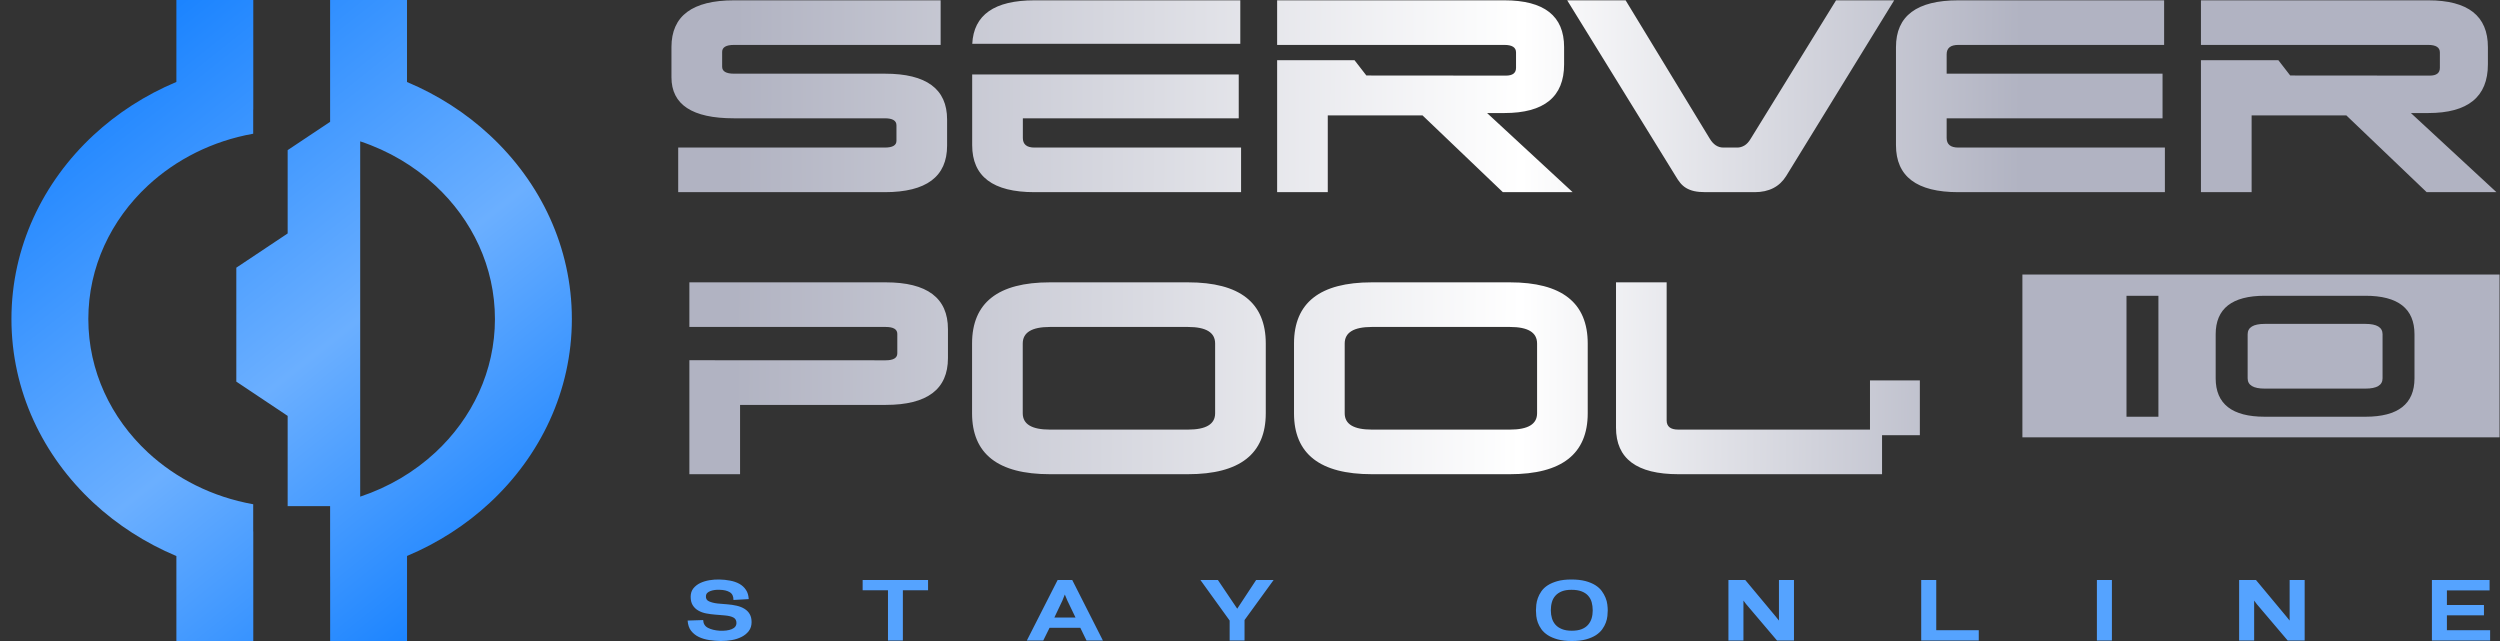
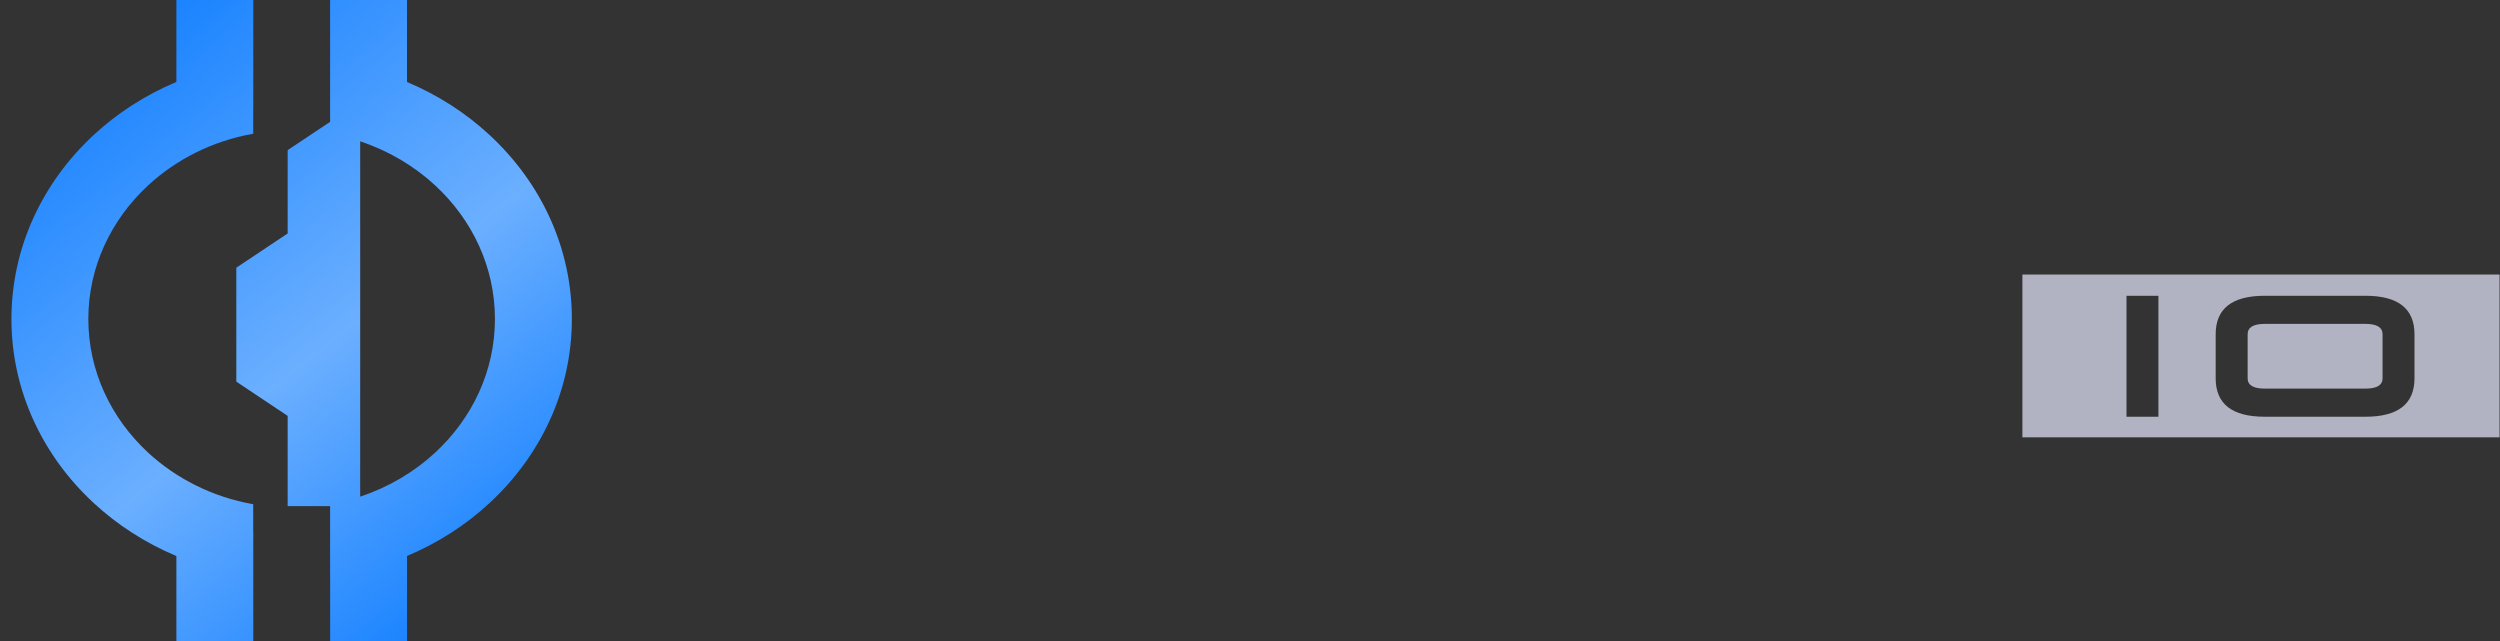
<svg xmlns="http://www.w3.org/2000/svg" width="156" height="40" viewBox="0 0 156 40" fill="none">
  <rect x="0" y="0" width="156" height="40" fill="#333333" stroke="none" />
  <g clip-path="url(#clip0_280_727)">
-     <path d="M119.799 23.735V27.157H117.44V29.59H104.725C102.136 29.59 100.839 28.622 100.839 26.687V17.618H103.999V26.237C103.999 26.616 104.241 26.807 104.725 26.807H116.687V23.735H119.799ZM85.602 29.59C82.368 29.59 80.746 28.323 80.746 25.789V21.435C80.746 18.89 82.366 17.618 85.602 17.618H94.22C97.457 17.618 99.074 18.89 99.074 21.435V25.789C99.074 28.323 97.457 29.59 94.22 29.59H85.602ZM85.602 20.402C84.475 20.402 83.909 20.747 83.909 21.435V25.789C83.909 26.468 84.473 26.807 85.602 26.807H94.22C95.348 26.807 95.914 26.468 95.914 25.789V21.435C95.914 20.745 95.348 20.402 94.22 20.402H85.602ZM65.513 29.59C62.276 29.59 60.657 28.323 60.657 25.789V21.435C60.657 18.89 62.276 17.618 65.513 17.618H74.13C77.367 17.618 78.984 18.89 78.984 21.435V25.789C78.984 28.323 77.364 29.59 74.13 29.59H65.513ZM65.513 20.402C64.385 20.402 63.819 20.747 63.819 21.435V25.789C63.819 26.468 64.383 26.807 65.513 26.807H74.13C75.258 26.807 75.824 26.468 75.824 25.789V21.435C75.824 20.745 75.258 20.402 74.13 20.402H65.513ZM46.18 25.266V29.59H43.017V22.478C47.3 22.478 50.981 22.483 55.266 22.483C55.748 22.483 55.992 22.337 55.992 22.048V20.836C55.992 20.546 55.748 20.402 55.266 20.402C50.983 20.402 47.3 20.402 43.017 20.402V17.618H55.266C57.855 17.618 59.152 18.591 59.152 20.537V22.348C59.152 24.291 57.857 25.266 55.27 25.266H46.18ZM137.339 0.02H151.522C154.006 0.02 155.245 0.995 155.245 2.938V4.015C155.245 6.041 154.006 7.054 151.522 7.054H150.44L155.778 11.991H151.424L146.413 7.202H140.501V11.991H137.339C137.339 9.248 137.339 6.502 137.339 3.758H142.171L142.909 4.711C146.009 4.711 148.507 4.72 151.617 4.718C152.038 4.718 152.248 4.556 152.248 4.235V3.271C152.248 2.958 152.004 2.803 151.522 2.803C146.343 2.803 142.514 2.805 137.339 2.805V0.02ZM135.089 9.208V11.991H122.198C119.606 11.991 118.309 11.014 118.309 9.059V2.938C118.309 0.992 119.606 0.02 122.198 0.02H135.041V2.803H122.198C121.713 2.803 121.471 2.998 121.471 3.388V4.598H134.943V7.382H121.471V8.609C121.471 9.008 121.713 9.208 122.198 9.208H135.089ZM106.682 8.641C106.906 9.019 107.19 9.208 107.537 9.208H108.406C108.557 9.208 108.705 9.166 108.85 9.082C108.996 8.997 109.128 8.853 109.245 8.654L114.569 0.02H118.197L111.454 10.99C111.036 11.657 110.379 11.991 109.488 11.991H106.438C106.149 11.991 105.908 11.969 105.712 11.925C105.521 11.881 105.354 11.814 105.213 11.73C105.074 11.646 104.952 11.539 104.85 11.415C104.749 11.291 104.649 11.145 104.551 10.974L97.793 0.02H101.439L106.682 8.641ZM79.693 0.02H93.874C96.358 0.02 97.6 0.995 97.6 2.938V4.015C97.6 6.041 96.358 7.054 93.874 7.054H92.794L98.133 11.991H93.778L88.767 7.202H82.853V11.991H79.693C79.693 9.248 79.693 6.502 79.693 3.758H84.523L85.261 4.711C88.364 4.711 90.862 4.72 93.972 4.718C94.39 4.718 94.6 4.556 94.6 4.235V3.271C94.6 2.958 94.359 2.803 93.874 2.803C88.696 2.803 84.869 2.805 79.693 2.805V0.02ZM77.443 9.208V11.991H64.55C61.961 11.991 60.664 11.014 60.664 9.059V4.647H77.297V7.382H63.826V8.609C63.826 9.008 64.067 9.208 64.55 9.208H77.443ZM60.669 2.734C60.759 0.926 62.051 0.02 64.55 0.02H77.395V2.734H60.669ZM58.696 0.02V2.803H45.805C45.31 2.803 45.062 2.949 45.062 3.237V4.166C45.062 4.454 45.31 4.598 45.805 4.598H55.227C57.809 4.598 59.099 5.553 59.099 7.457V9.088C59.099 11.023 57.802 11.991 55.213 11.991H42.32V9.208H55.213C55.696 9.208 55.939 9.068 55.939 8.789V7.816C55.939 7.528 55.696 7.382 55.213 7.382H45.788C43.196 7.382 41.899 6.528 41.899 4.824V2.938C41.899 0.992 43.201 0.02 45.805 0.02H58.696Z" fill="url(#paint0_linear_280_727)" />
    <path d="M11.006 34.697C9.069 33.883 7.318 32.753 5.835 31.377C2.67 28.44 0.714 24.385 0.714 19.906C0.714 15.425 2.672 11.369 5.835 8.433C7.318 7.056 9.069 5.926 11.006 5.113V0H15.805V6.833H15.8V8.344C13.256 8.796 10.985 9.951 9.227 11.582C6.934 13.712 5.512 16.655 5.512 19.906C5.512 23.157 6.934 26.1 9.227 28.23C10.985 29.859 13.256 31.013 15.8 31.465V33.165H15.805V39.998H11.006V34.697ZM17.95 9.368L20.599 7.602V3.834V0H25.397V5.117C27.332 5.928 29.08 7.059 30.561 8.435C33.726 11.369 35.684 15.427 35.684 19.906C35.684 24.385 33.726 28.44 30.561 31.377C29.08 32.751 27.334 33.881 25.399 34.692V39.998H20.601V35.978H20.599V31.583H17.95V25.952L14.746 23.813V16.703L17.95 14.567V9.368ZM22.476 8.82V30.991C24.26 30.397 25.858 29.447 27.169 28.23C29.465 26.098 30.884 23.155 30.884 19.906C30.884 16.655 29.465 13.712 27.169 11.582C25.858 10.365 24.26 9.412 22.476 8.82Z" fill="url(#paint1_linear_280_727)" />
    <path fill-rule="evenodd" clip-rule="evenodd" d="M126.198 17.133H155.971V27.29H126.198V17.133ZM132.693 18.456H134.685V26.004H132.693V18.456ZM141.318 26.004C139.278 26.004 138.258 25.204 138.258 23.606V20.86C138.258 19.258 139.278 18.456 141.318 18.456H147.604C149.644 18.456 150.664 19.258 150.664 20.86V23.606C150.664 25.204 149.644 26.004 147.604 26.004H141.318ZM141.318 20.211C140.608 20.211 140.253 20.428 140.253 20.86V23.606C140.253 24.034 140.606 24.249 141.318 24.249H147.604C148.316 24.249 148.672 24.034 148.672 23.606V20.86C148.672 20.426 148.316 20.211 147.604 20.211H141.318Z" fill="#B1B3C2" />
-     <path d="M43.878 38.692C43.888 38.918 43.988 39.082 44.179 39.179C44.37 39.277 44.611 39.337 44.903 39.357C45.213 39.372 45.466 39.339 45.66 39.259C45.856 39.177 45.954 39.051 45.954 38.874C45.954 38.716 45.894 38.605 45.772 38.537C45.65 38.468 45.474 38.426 45.247 38.404C45.153 38.395 45.056 38.386 44.953 38.379C44.85 38.37 44.743 38.362 44.635 38.353C44.439 38.337 44.248 38.313 44.064 38.277C43.88 38.242 43.715 38.182 43.572 38.098C43.429 38.016 43.312 37.905 43.226 37.766C43.14 37.628 43.097 37.453 43.097 37.242C43.097 37.034 43.152 36.861 43.262 36.719C43.374 36.58 43.517 36.467 43.689 36.383C43.864 36.301 44.057 36.241 44.27 36.205C44.48 36.17 44.685 36.157 44.888 36.161C45.115 36.165 45.337 36.188 45.555 36.23C45.772 36.27 45.965 36.336 46.133 36.429C46.302 36.522 46.438 36.646 46.544 36.804C46.651 36.959 46.708 37.154 46.72 37.384L45.767 37.438C45.772 37.211 45.696 37.05 45.538 36.954C45.38 36.859 45.172 36.808 44.912 36.804C44.809 36.797 44.707 36.801 44.606 36.815C44.506 36.828 44.415 36.848 44.334 36.879C44.253 36.908 44.186 36.95 44.133 36.999C44.083 37.05 44.055 37.116 44.05 37.196C44.038 37.353 44.102 37.462 44.243 37.524C44.384 37.588 44.559 37.633 44.764 37.657C44.869 37.668 44.972 37.675 45.075 37.684C45.177 37.69 45.285 37.699 45.392 37.71C45.593 37.726 45.786 37.754 45.97 37.797C46.154 37.839 46.317 37.903 46.455 37.989C46.594 38.076 46.704 38.184 46.78 38.317C46.859 38.453 46.899 38.619 46.899 38.82C46.899 39.038 46.842 39.221 46.727 39.372C46.613 39.523 46.465 39.645 46.283 39.738C46.102 39.831 45.896 39.9 45.669 39.94C45.44 39.98 45.211 39.999 44.977 39.999C44.738 39.995 44.499 39.975 44.26 39.94C44.021 39.904 43.804 39.84 43.608 39.747C43.414 39.654 43.252 39.525 43.123 39.361C42.997 39.197 42.925 38.984 42.908 38.723L43.878 38.692ZM53.829 36.192H57.911V36.833H56.339V39.968H55.41V36.833H53.829V36.192ZM67.412 39.175H65.492L65.1 39.968H64.075L65.996 36.192H66.908L68.821 39.968H67.797L67.412 39.175ZM65.793 38.532H67.111L66.607 37.484L66.445 37.098L66.29 37.484L65.793 38.532ZM77.203 37.983L78.383 36.192H79.474L77.659 38.692V39.968H76.73V38.723L74.905 36.192H75.997L77.203 37.983ZM95.843 38.087C95.843 37.987 95.85 37.87 95.864 37.737C95.879 37.604 95.91 37.464 95.962 37.32C96.013 37.176 96.087 37.036 96.182 36.897C96.278 36.759 96.407 36.635 96.571 36.527C96.739 36.418 96.942 36.332 97.183 36.263C97.424 36.194 97.716 36.161 98.059 36.161C98.396 36.161 98.685 36.194 98.931 36.258C99.175 36.325 99.38 36.409 99.55 36.516C99.717 36.622 99.851 36.744 99.951 36.881C100.053 37.021 100.13 37.16 100.187 37.302C100.245 37.442 100.28 37.581 100.297 37.721C100.314 37.859 100.323 37.983 100.323 38.087C100.323 38.189 100.316 38.306 100.302 38.439C100.288 38.572 100.257 38.71 100.204 38.851C100.154 38.991 100.077 39.131 99.98 39.266C99.882 39.403 99.751 39.525 99.586 39.634C99.421 39.74 99.213 39.829 98.967 39.898C98.719 39.966 98.425 39.999 98.083 39.999C97.742 39.999 97.446 39.966 97.2 39.898C96.954 39.829 96.746 39.74 96.581 39.634C96.416 39.525 96.282 39.403 96.184 39.266C96.089 39.131 96.013 38.991 95.962 38.851C95.91 38.71 95.879 38.572 95.864 38.439C95.85 38.306 95.843 38.189 95.843 38.087ZM98.059 36.804C97.821 36.804 97.62 36.835 97.455 36.901C97.293 36.968 97.159 37.056 97.056 37.174C96.954 37.289 96.879 37.424 96.837 37.581C96.793 37.737 96.772 37.907 96.772 38.087C96.772 38.264 96.796 38.428 96.841 38.583C96.887 38.736 96.961 38.869 97.061 38.982C97.161 39.097 97.295 39.186 97.465 39.255C97.632 39.324 97.84 39.357 98.083 39.357C98.327 39.357 98.532 39.324 98.697 39.259C98.864 39.193 98.996 39.102 99.096 38.987C99.196 38.871 99.27 38.736 99.318 38.583C99.364 38.428 99.385 38.264 99.385 38.087C99.385 37.907 99.364 37.737 99.321 37.581C99.278 37.424 99.204 37.289 99.101 37.174C98.998 37.056 98.862 36.968 98.69 36.901C98.518 36.835 98.308 36.804 98.059 36.804ZM108.956 37.695L108.791 37.475V39.968H107.854V36.192H108.905L110.788 38.45L111.007 38.723V36.192H111.944V39.968H110.885L108.956 37.695ZM119.883 36.192H120.822V39.326H123.475V39.968H119.883V36.192ZM130.846 36.192H131.783V39.968H130.846V36.192ZM140.821 37.695L140.659 37.475V39.968H139.722V36.192H140.773L142.653 38.45L142.873 38.723V36.192H143.811V39.968H142.751L140.821 37.695ZM151.751 36.192H155.35V36.841H152.687V37.754H154.999V38.397H152.687V39.326H155.384V39.968H151.751V36.192Z" fill="#55A3FF" />
  </g>
  <defs>
    <linearGradient id="paint0_linear_280_727" x1="45.807" y1="23.87" x2="126.007" y2="24.236" gradientUnits="userSpaceOnUse">
      <stop stop-color="#B1B3C2" />
      <stop offset="0.612" stop-color="white" />
      <stop offset="1" stop-color="#B1B3C2" />
    </linearGradient>
    <linearGradient id="paint1_linear_280_727" x1="35.718" y1="40" x2="1.928" y2="-2.503" gradientUnits="userSpaceOnUse">
      <stop stop-color="#0075FF" />
      <stop offset="0.442" stop-color="#6BAFFF" />
      <stop offset="1" stop-color="#0075FF" />
    </linearGradient>
    <clipPath id="clip0_280_727">
      <rect width="156" height="40" fill="white" />
    </clipPath>
  </defs>
</svg>